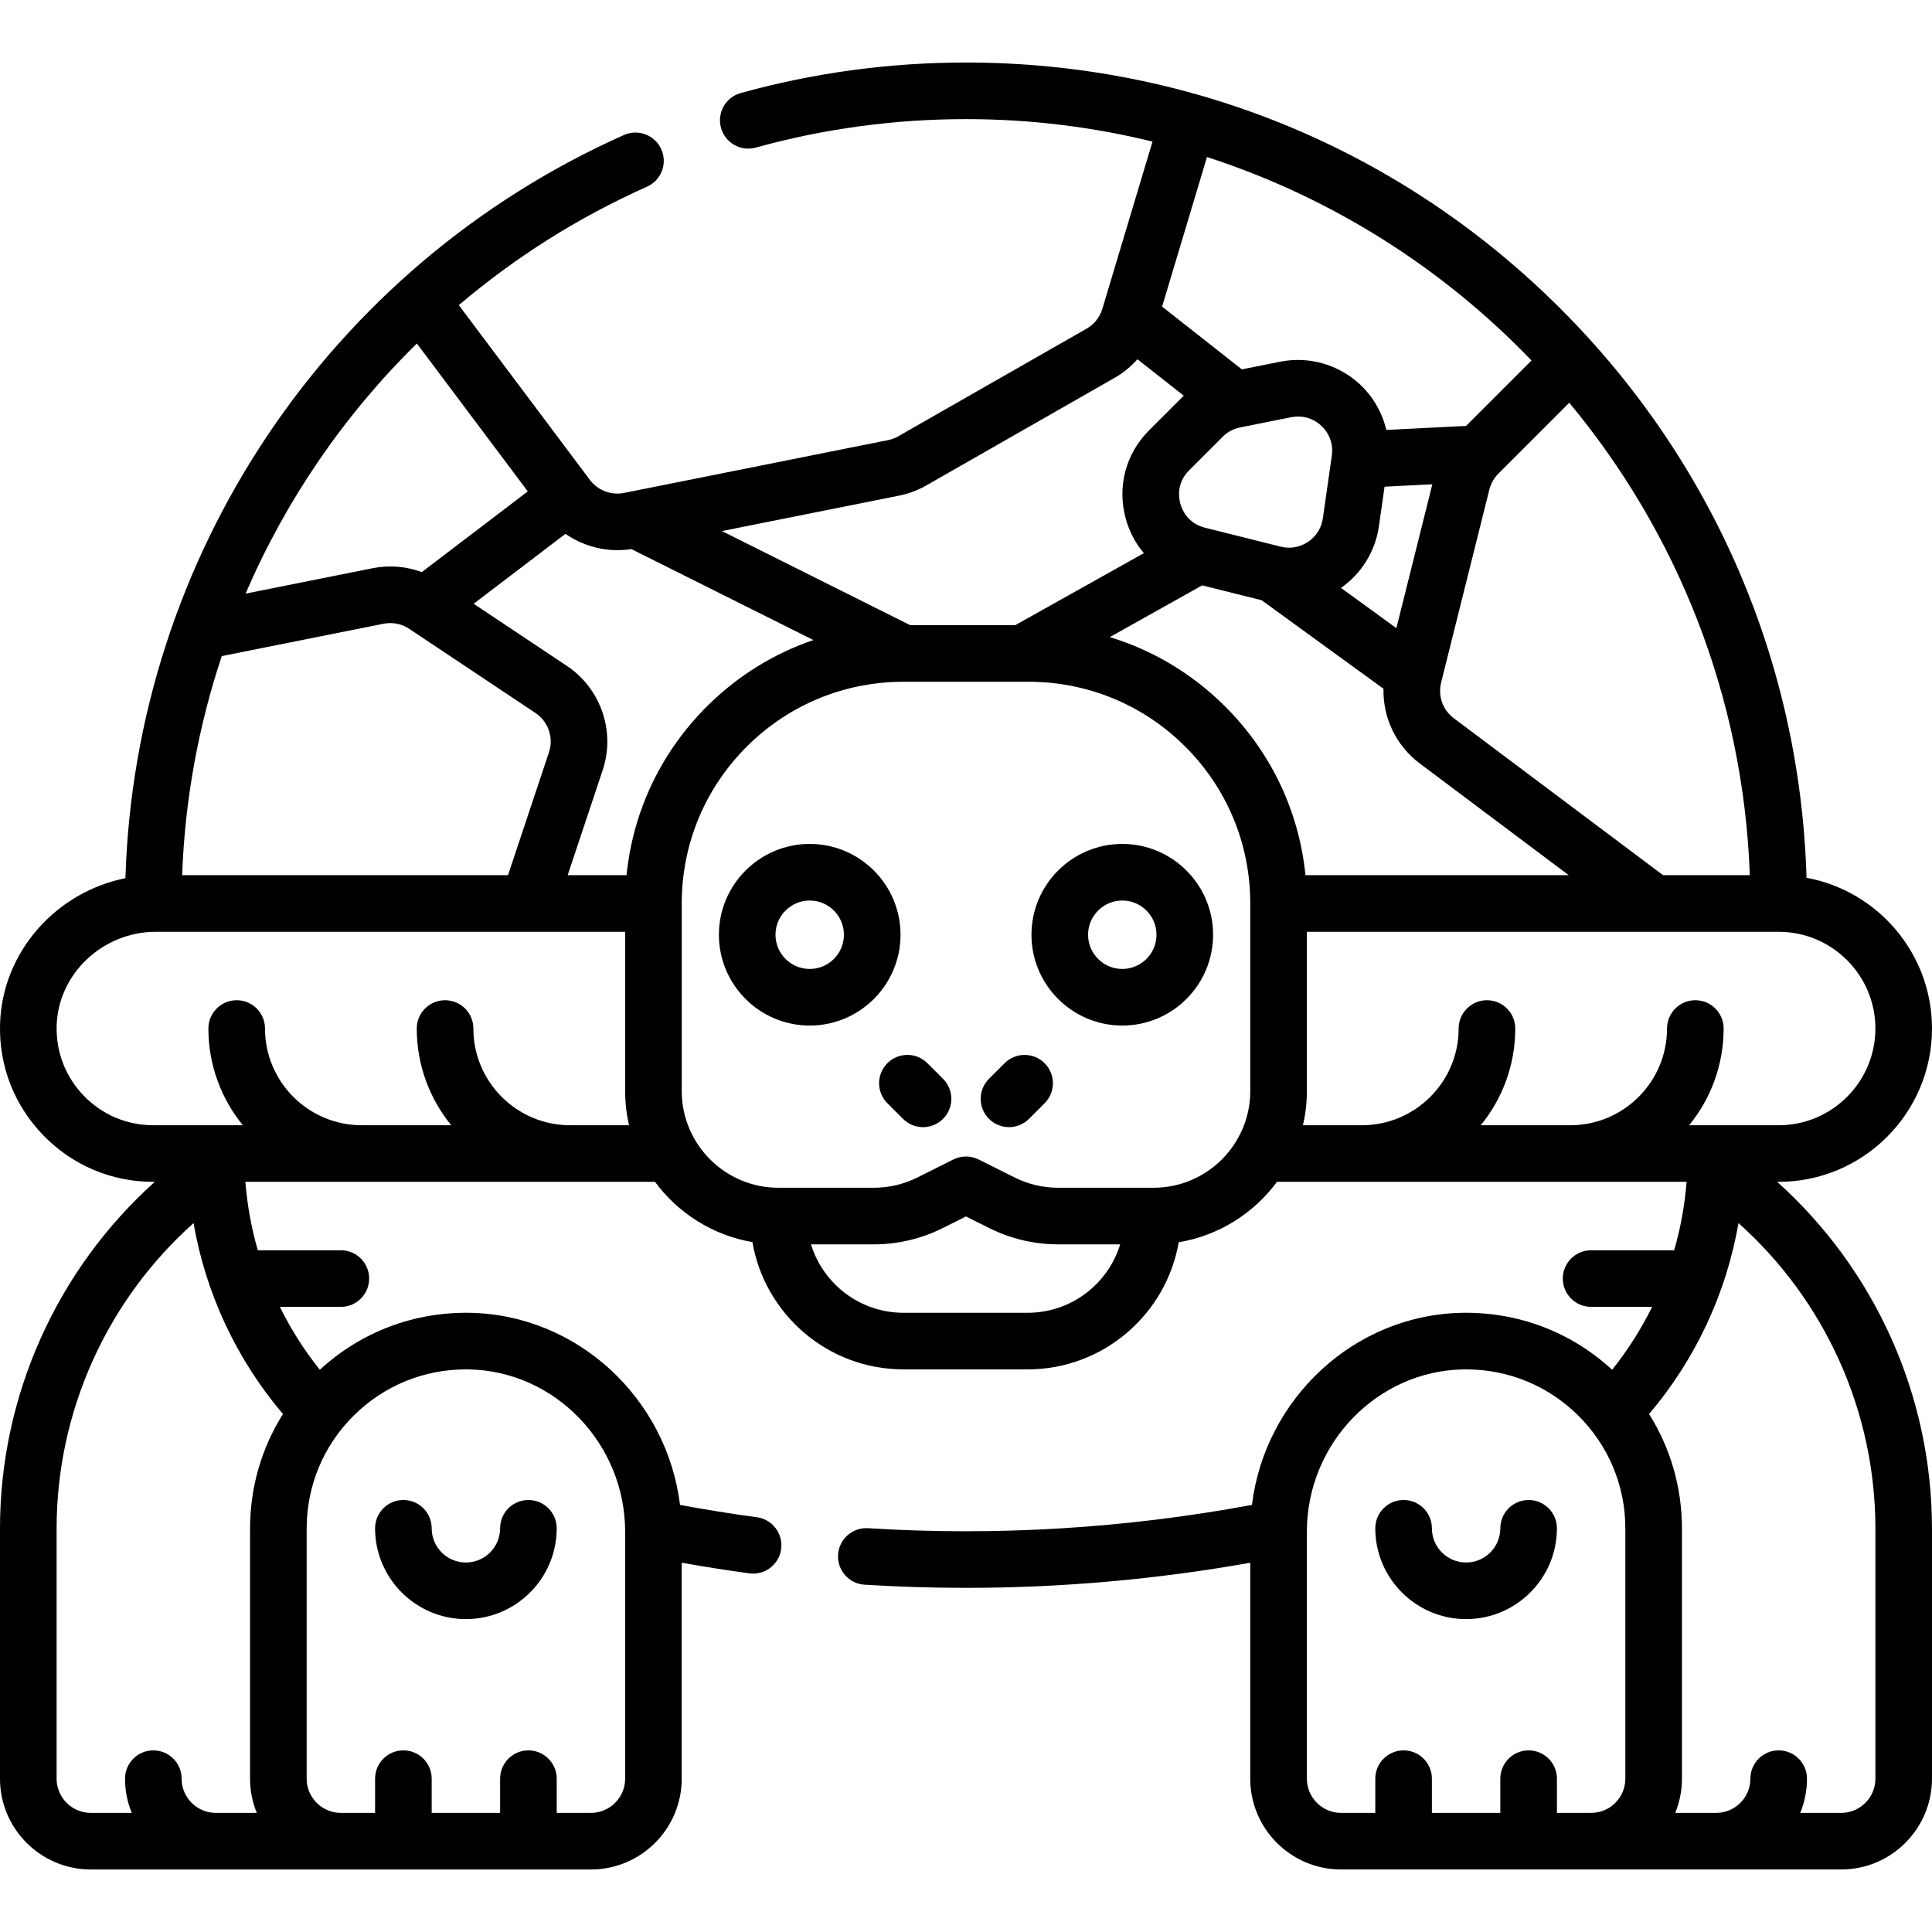
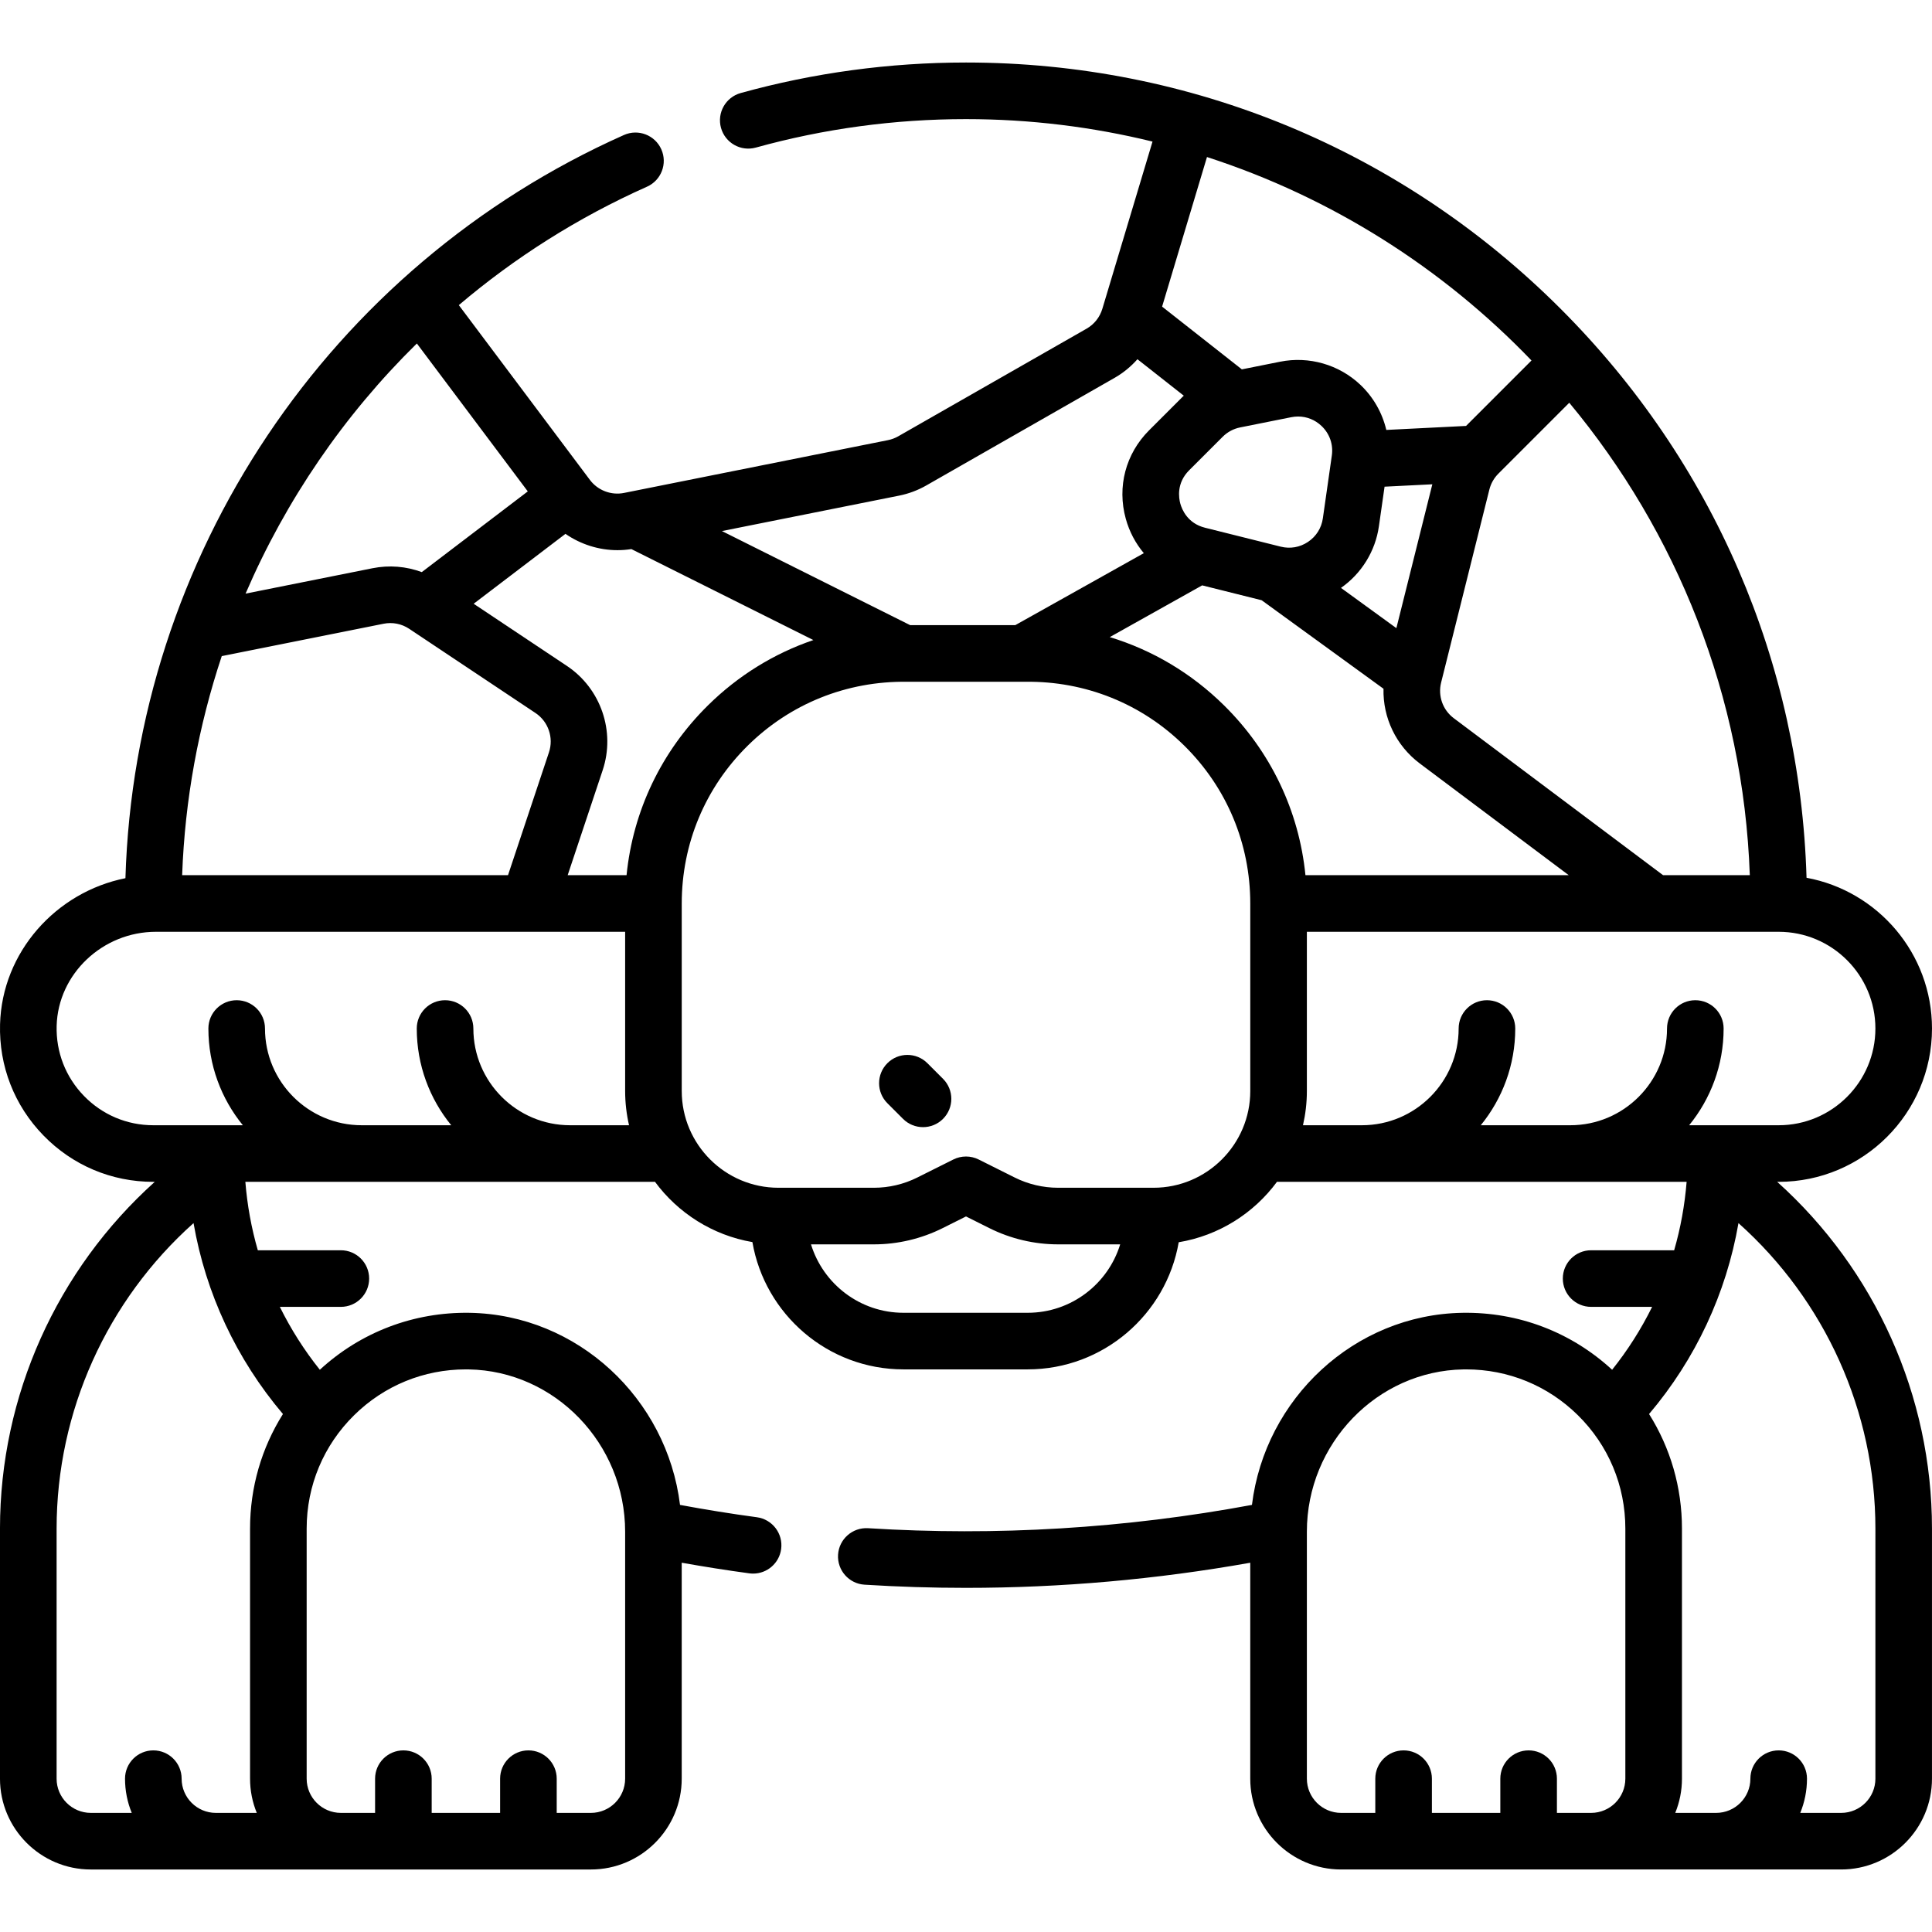
<svg xmlns="http://www.w3.org/2000/svg" id="Capa_1" height="512" viewBox="0 0 512 512" width="512">
  <g>
    <path d="m245.772 281.759c-2.929-2.929-7.678-2.929-10.607 0s-2.929 7.678 0 10.606l4.142 4.142c1.464 1.464 3.384 2.197 5.303 2.197s3.839-.732 5.303-2.197c2.929-2.929 2.929-7.678 0-10.606z" />
-     <path d="m266.228 281.759-4.142 4.142c-2.929 2.929-2.929 7.678 0 10.606 1.465 1.464 3.385 2.197 5.304 2.197s3.839-.732 5.304-2.197l4.142-4.142c2.929-2.929 2.929-7.678 0-10.606-2.931-2.928-7.679-2.928-10.608 0z" />
-     <path d="m214.584 223.65c-13.27 0-24.067 10.796-24.067 24.067s10.796 24.066 24.067 24.066c13.27 0 24.066-10.796 24.066-24.066s-10.796-24.067-24.066-24.067zm0 33.133c-4.999 0-9.067-4.067-9.067-9.066 0-5 4.067-9.067 9.067-9.067 4.999 0 9.066 4.067 9.066 9.067 0 4.999-4.067 9.066-9.066 9.066z" />
-     <path d="m297.417 223.65c-13.271 0-24.067 10.796-24.067 24.067s10.797 24.066 24.067 24.066 24.066-10.796 24.066-24.066-10.795-24.067-24.066-24.067zm0 33.133c-5 0-9.067-4.067-9.067-9.066 0-5 4.067-9.067 9.067-9.067 4.999 0 9.066 4.067 9.066 9.067.001 4.999-4.067 9.066-9.066 9.066z" />
-     <path d="m123.467 429.08c13.271 0 24.066-10.796 24.066-24.066 0-4.142-3.358-7.5-7.5-7.5s-7.5 3.358-7.5 7.5c0 4.999-4.067 9.066-9.066 9.066s-9.067-4.067-9.067-9.066c0-4.142-3.358-7.5-7.5-7.5s-7.5 3.358-7.5 7.5c0 13.27 10.797 24.066 24.067 24.066z" />
-     <path d="m388.533 429.08c13.271 0 24.066-10.796 24.066-24.066 0-4.142-3.357-7.5-7.5-7.5s-7.5 3.358-7.5 7.5c0 4.999-4.067 9.066-9.066 9.066s-9.066-4.067-9.066-9.066c0-4.142-3.357-7.5-7.5-7.5s-7.5 3.358-7.5 7.5c0 13.27 10.796 24.066 24.066 24.066z" />
    <path d="m470.981 313.2h.386c22.405 0 40.633-18.228 40.633-40.633 0-19.883-14.357-36.464-33.246-39.949-1.7-56.975-24.68-110.292-65.163-150.775-42.095-42.094-98.061-65.276-157.591-65.276-20.267 0-40.354 2.722-59.704 8.089-3.991 1.107-6.33 5.24-5.222 9.232s5.242 6.329 9.232 5.222c18.044-5.005 36.782-7.543 55.694-7.543 17.029 0 33.58 2.073 49.43 5.954l-13.295 44.318c-.671 2.237-2.158 4.107-4.186 5.267l-49.902 28.516c-.848.484-1.764.827-2.721 1.019l-69.959 13.992c-3.404.684-6.949-.674-9.032-3.451l-34.74-46.322c14.826-12.591 31.551-23.22 49.866-31.384 3.784-1.686 5.483-6.12 3.797-9.903-1.687-3.783-6.119-5.484-9.903-3.797-78.275 34.889-129.549 111.698-132.112 196.954-18.432 3.675-32.704 19.63-33.227 38.7-.304 11.075 3.778 21.542 11.493 29.47 7.717 7.932 18.06 12.3 29.125 12.3h.386c-25.917 23.279-41.02 56.64-41.02 91.9v66.267c0 13.27 10.796 24.066 24.067 24.066h132.533c13.271 0 24.066-10.796 24.066-24.066v-57.23c5.96 1.06 11.954 2.01 17.915 2.814.34.046.678.068 1.011.068 3.697 0 6.916-2.734 7.423-6.499.554-4.105-2.326-7.881-6.431-8.435-6.781-.914-13.608-2.015-20.369-3.27-3.455-28.188-27.141-50.429-55.775-50.907-14.791-.235-28.831 5.108-39.676 15.093-4.154-5.195-7.695-10.783-10.6-16.668h16.168c4.142 0 7.5-3.358 7.5-7.5s-3.358-7.5-7.5-7.5h-22.005c-1.702-5.878-2.802-11.95-3.302-18.133h108.142c.137 0 .27-.013.405-.021 6.105 8.287 15.276 14.175 25.826 15.988 3.288 19.128 19.983 33.732 40.035 33.732h32.914c20.038 0 36.723-14.583 40.028-33.691 10.645-1.768 19.904-7.682 26.053-16.029.135.007.268.021.405.021h108.143c-.5 6.184-1.601 12.255-3.302 18.133h-22.007c-4.143 0-7.5 3.358-7.5 7.5s3.357 7.5 7.5 7.5h16.168c-2.905 5.885-6.446 11.473-10.6 16.668-10.841-9.985-24.84-15.337-39.676-15.093-28.634.478-52.32 22.718-55.775 50.906-33.51 6.226-67.703 8.309-101.73 6.175-4.124-.252-7.695 2.882-7.955 7.016-.259 4.134 2.882 7.695 7.016 7.954 8.952.561 17.908.841 26.868.841 25.248 0 50.475-2.232 75.35-6.658v57.224c0 13.27 10.797 24.066 24.067 24.066h132.533c13.27 0 24.066-10.796 24.066-24.066v-66.266c.001-35.26-15.101-68.621-41.018-91.9zm-125.024-81.267c-1.706-17.039-9.213-32.802-21.571-45-8.65-8.538-19.009-14.668-30.284-18.093l24.486-13.712 15.761 3.94 32.293 23.458c-.185 7.666 3.306 15.068 9.624 19.807l39.467 29.6zm-21.933-116.183c1.27-1.27 2.871-2.127 4.633-2.479l13.537-2.707c.61-.122 1.22-.182 1.822-.182 2.286 0 4.473.864 6.186 2.486 2.166 2.049 3.167 4.916 2.745 7.868l-2.374 16.619c-.367 2.575-1.759 4.792-3.917 6.242-2.157 1.451-4.733 1.901-7.257 1.272l-.079-.02c-.02-.005-.041-.011-.061-.015l-19.92-4.98c-4.628-1.157-6.114-4.844-6.539-6.376-.424-1.531-1.047-5.458 2.327-8.832zm55.559 12.593-9.53 38.121-14.681-10.665c5.451-3.807 9.108-9.728 10.051-16.323l1.5-10.499zm61.151 103.59-55.467-41.6c-2.926-2.194-4.243-5.904-3.355-9.452l.025-.102c.002-.009.005-.018.007-.026l12.753-51.014c.398-1.594 1.223-3.051 2.386-4.213l18.791-18.792c28.462 34.231 46.151 77.712 47.844 125.199zm-34.874-136.399-17.342 17.343-21.132 1.059c-1.066-4.515-3.42-8.696-6.875-11.965-5.665-5.359-13.611-7.644-21.259-6.116l-10.147 2.029-21.135-16.627 11.892-39.64c33.036 10.69 62.479 29.433 85.998 53.917zm-167.59 35.814c2.541-.509 4.97-1.418 7.219-2.704l49.903-28.516c2.302-1.316 4.321-2.994 6.041-4.929l12.284 9.664c-.099.095-.204.182-.301.28l-8.897 8.896c-6.212 6.212-8.52 14.976-6.175 23.442.953 3.44 2.599 6.518 4.779 9.113l-34.065 19.077h-27.855l-49.886-24.934zm-72.227 100.585h-15.603l9.275-27.824c3.422-10.267-.477-21.631-9.482-27.635l-24.71-16.473 24.331-18.526c4.03 2.791 8.855 4.327 13.791 4.327 1.222 0 2.451-.097 3.675-.289l48.232 24.107c-10.373 3.535-19.901 9.381-27.937 17.314-12.358 12.198-19.866 27.96-21.572 44.999zm-107.276-58.058 42.875-8.575c2.374-.477 4.793.003 6.807 1.346l.123.082c.006.004.012.008.018.012l33.321 22.214c3.393 2.262 4.861 6.543 3.572 10.411l-10.856 32.567h-86.357c.723-20.03 4.333-39.548 10.497-58.057zm51.702-82.85 29.4 39.199-28.095 21.392c-4.139-1.54-8.633-1.913-13.073-1.025l-33.622 6.724c10.676-24.789 26.095-47.333 45.39-66.29zm-95.469 380.342v-66.267c0-31.089 13.365-60.501 36.29-80.965 3.234 18.621 11.351 36.031 23.693 50.597-5.67 9.01-8.716 19.442-8.716 30.368v66.267c0 3.206.635 6.266 1.779 9.066h-10.846c-5 0-9.067-4.067-9.067-9.066 0-4.142-3.358-7.5-7.5-7.5s-7.5 3.358-7.5 7.5c0 3.206.635 6.266 1.779 9.066h-10.845c-4.999 0-9.067-4.067-9.067-9.066zm108.464-108.467c.242 0 .485.002.728.006 22.869.382 41.475 19.677 41.475 43.012v65.449c0 4.999-4.067 9.066-9.066 9.066h-9.067v-9.066c0-4.142-3.358-7.5-7.5-7.5s-7.5 3.358-7.5 7.5v9.066h-18.134v-9.066c0-4.142-3.358-7.5-7.5-7.5s-7.5 3.358-7.5 7.5v9.066h-9.066c-4.999 0-9.067-4.067-9.067-9.066v-66.267c0-11.405 4.479-22.091 12.612-30.09 7.958-7.826 18.439-12.11 29.585-12.11zm27.614-64.7c-14.134 0-25.633-11.499-25.633-25.633 0-4.142-3.358-7.5-7.5-7.5s-7.5 3.358-7.5 7.5c0 9.712 3.429 18.635 9.134 25.633h-23.723c-14.134 0-25.633-11.499-25.633-25.633 0-4.142-3.358-7.5-7.5-7.5s-7.5 3.358-7.5 7.5c0 9.712 3.429 18.635 9.134 25.633h-23.723c-6.98 0-13.505-2.756-18.374-7.76-4.867-5.002-7.441-11.607-7.249-18.599.377-13.734 12.181-24.908 26.313-24.908h98.71 25.633v42.2c0 3.117.365 6.149 1.033 9.067zm121.269 49.7h-32.914c-11.526 0-21.296-7.647-24.511-18.133h16.69c6.276 0 12.56-1.483 18.171-4.29l6.217-3.108 6.216 3.108c5.613 2.807 11.897 4.29 18.173 4.29h16.47c-3.215 10.486-12.986 18.133-24.512 18.133zm33.353-33.133h-25.312c-3.959 0-7.924-.936-11.464-2.706l-9.57-4.785c-1.057-.528-2.205-.792-3.354-.792s-2.298.264-3.354.792l-9.571 4.786c-3.54 1.771-7.504 2.706-11.463 2.706h-25.312c-14.134 0-25.633-11.499-25.633-25.633v-49.7c0-15.841 6.21-30.695 17.485-41.825 11.273-11.127 26.244-17.141 42.162-16.936l31.471-.001c15.835-.192 30.791 5.809 42.064 16.936 11.275 11.13 17.484 25.983 17.484 41.825v49.7c0 14.134-11.499 25.633-25.633 25.633zm40.633-25.634v-42.2h125.034c14.134 0 25.633 11.499 25.633 25.634 0 14.134-11.499 25.633-25.633 25.633h-23.724c5.705-6.998 9.134-15.921 9.134-25.633 0-4.142-3.357-7.5-7.5-7.5s-7.5 3.358-7.5 7.5c0 14.134-11.499 25.633-25.633 25.633h-23.723c5.706-6.998 9.135-15.921 9.135-25.633 0-4.142-3.358-7.5-7.5-7.5-4.143 0-7.5 3.358-7.5 7.5 0 14.134-11.499 25.633-25.634 25.633h-15.621c.668-2.917 1.032-5.949 1.032-9.067zm0 182.234v-65.449c0-23.335 18.607-42.63 41.476-43.012.243-.004.485-.006.727-.006 11.146 0 21.628 4.285 29.585 12.11 8.133 7.999 12.612 18.685 12.612 30.09v66.267c0 4.999-4.067 9.066-9.066 9.066h-9.067v-9.066c0-4.142-3.357-7.5-7.5-7.5s-7.5 3.358-7.5 7.5v9.066h-18.133v-9.066c0-4.142-3.357-7.5-7.5-7.5s-7.5 3.358-7.5 7.5v9.066h-9.066c-5 0-9.068-4.067-9.068-9.066zm150.667 0c0 4.999-4.067 9.066-9.066 9.066h-10.845c1.143-2.8 1.779-5.86 1.779-9.066 0-4.142-3.357-7.5-7.5-7.5s-7.5 3.358-7.5 7.5c0 4.999-4.067 9.066-9.067 9.066h-10.845c1.143-2.8 1.779-5.86 1.779-9.066v-66.267c0-10.926-3.046-21.358-8.716-30.368 12.342-14.565 20.459-31.976 23.693-50.597 22.923 20.463 36.288 49.876 36.288 80.965z" />
  </g>
</svg>